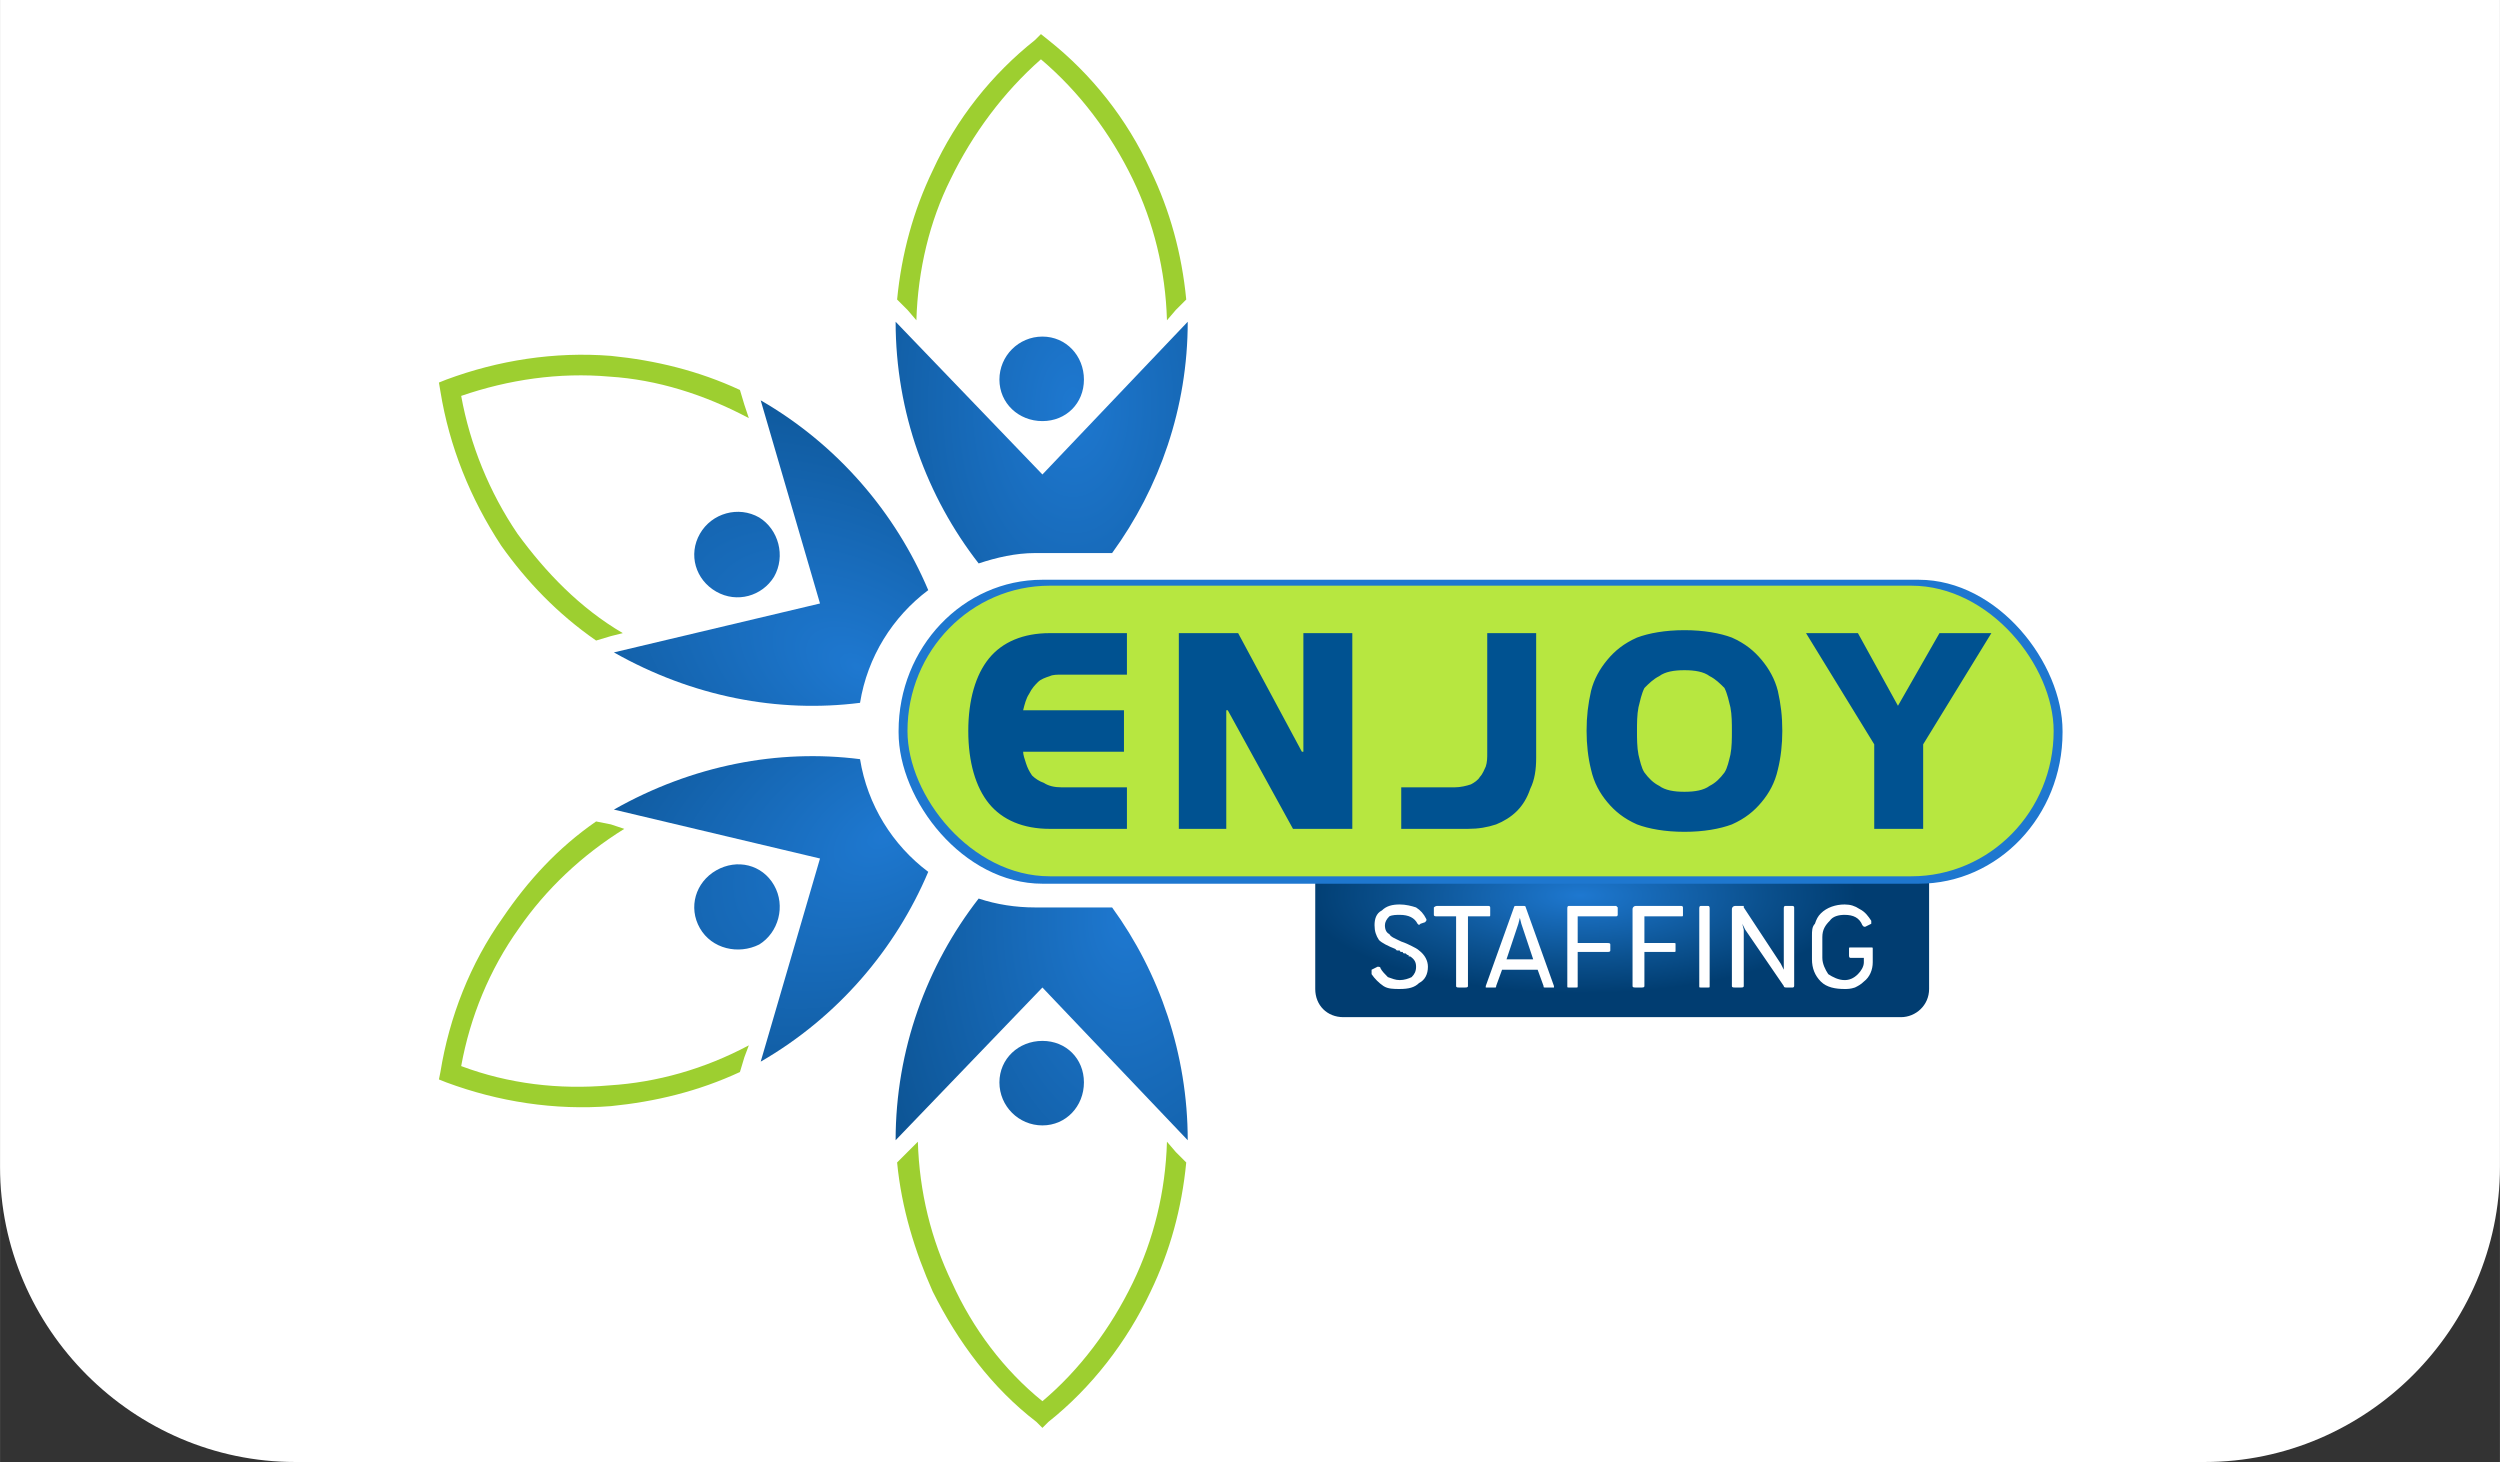
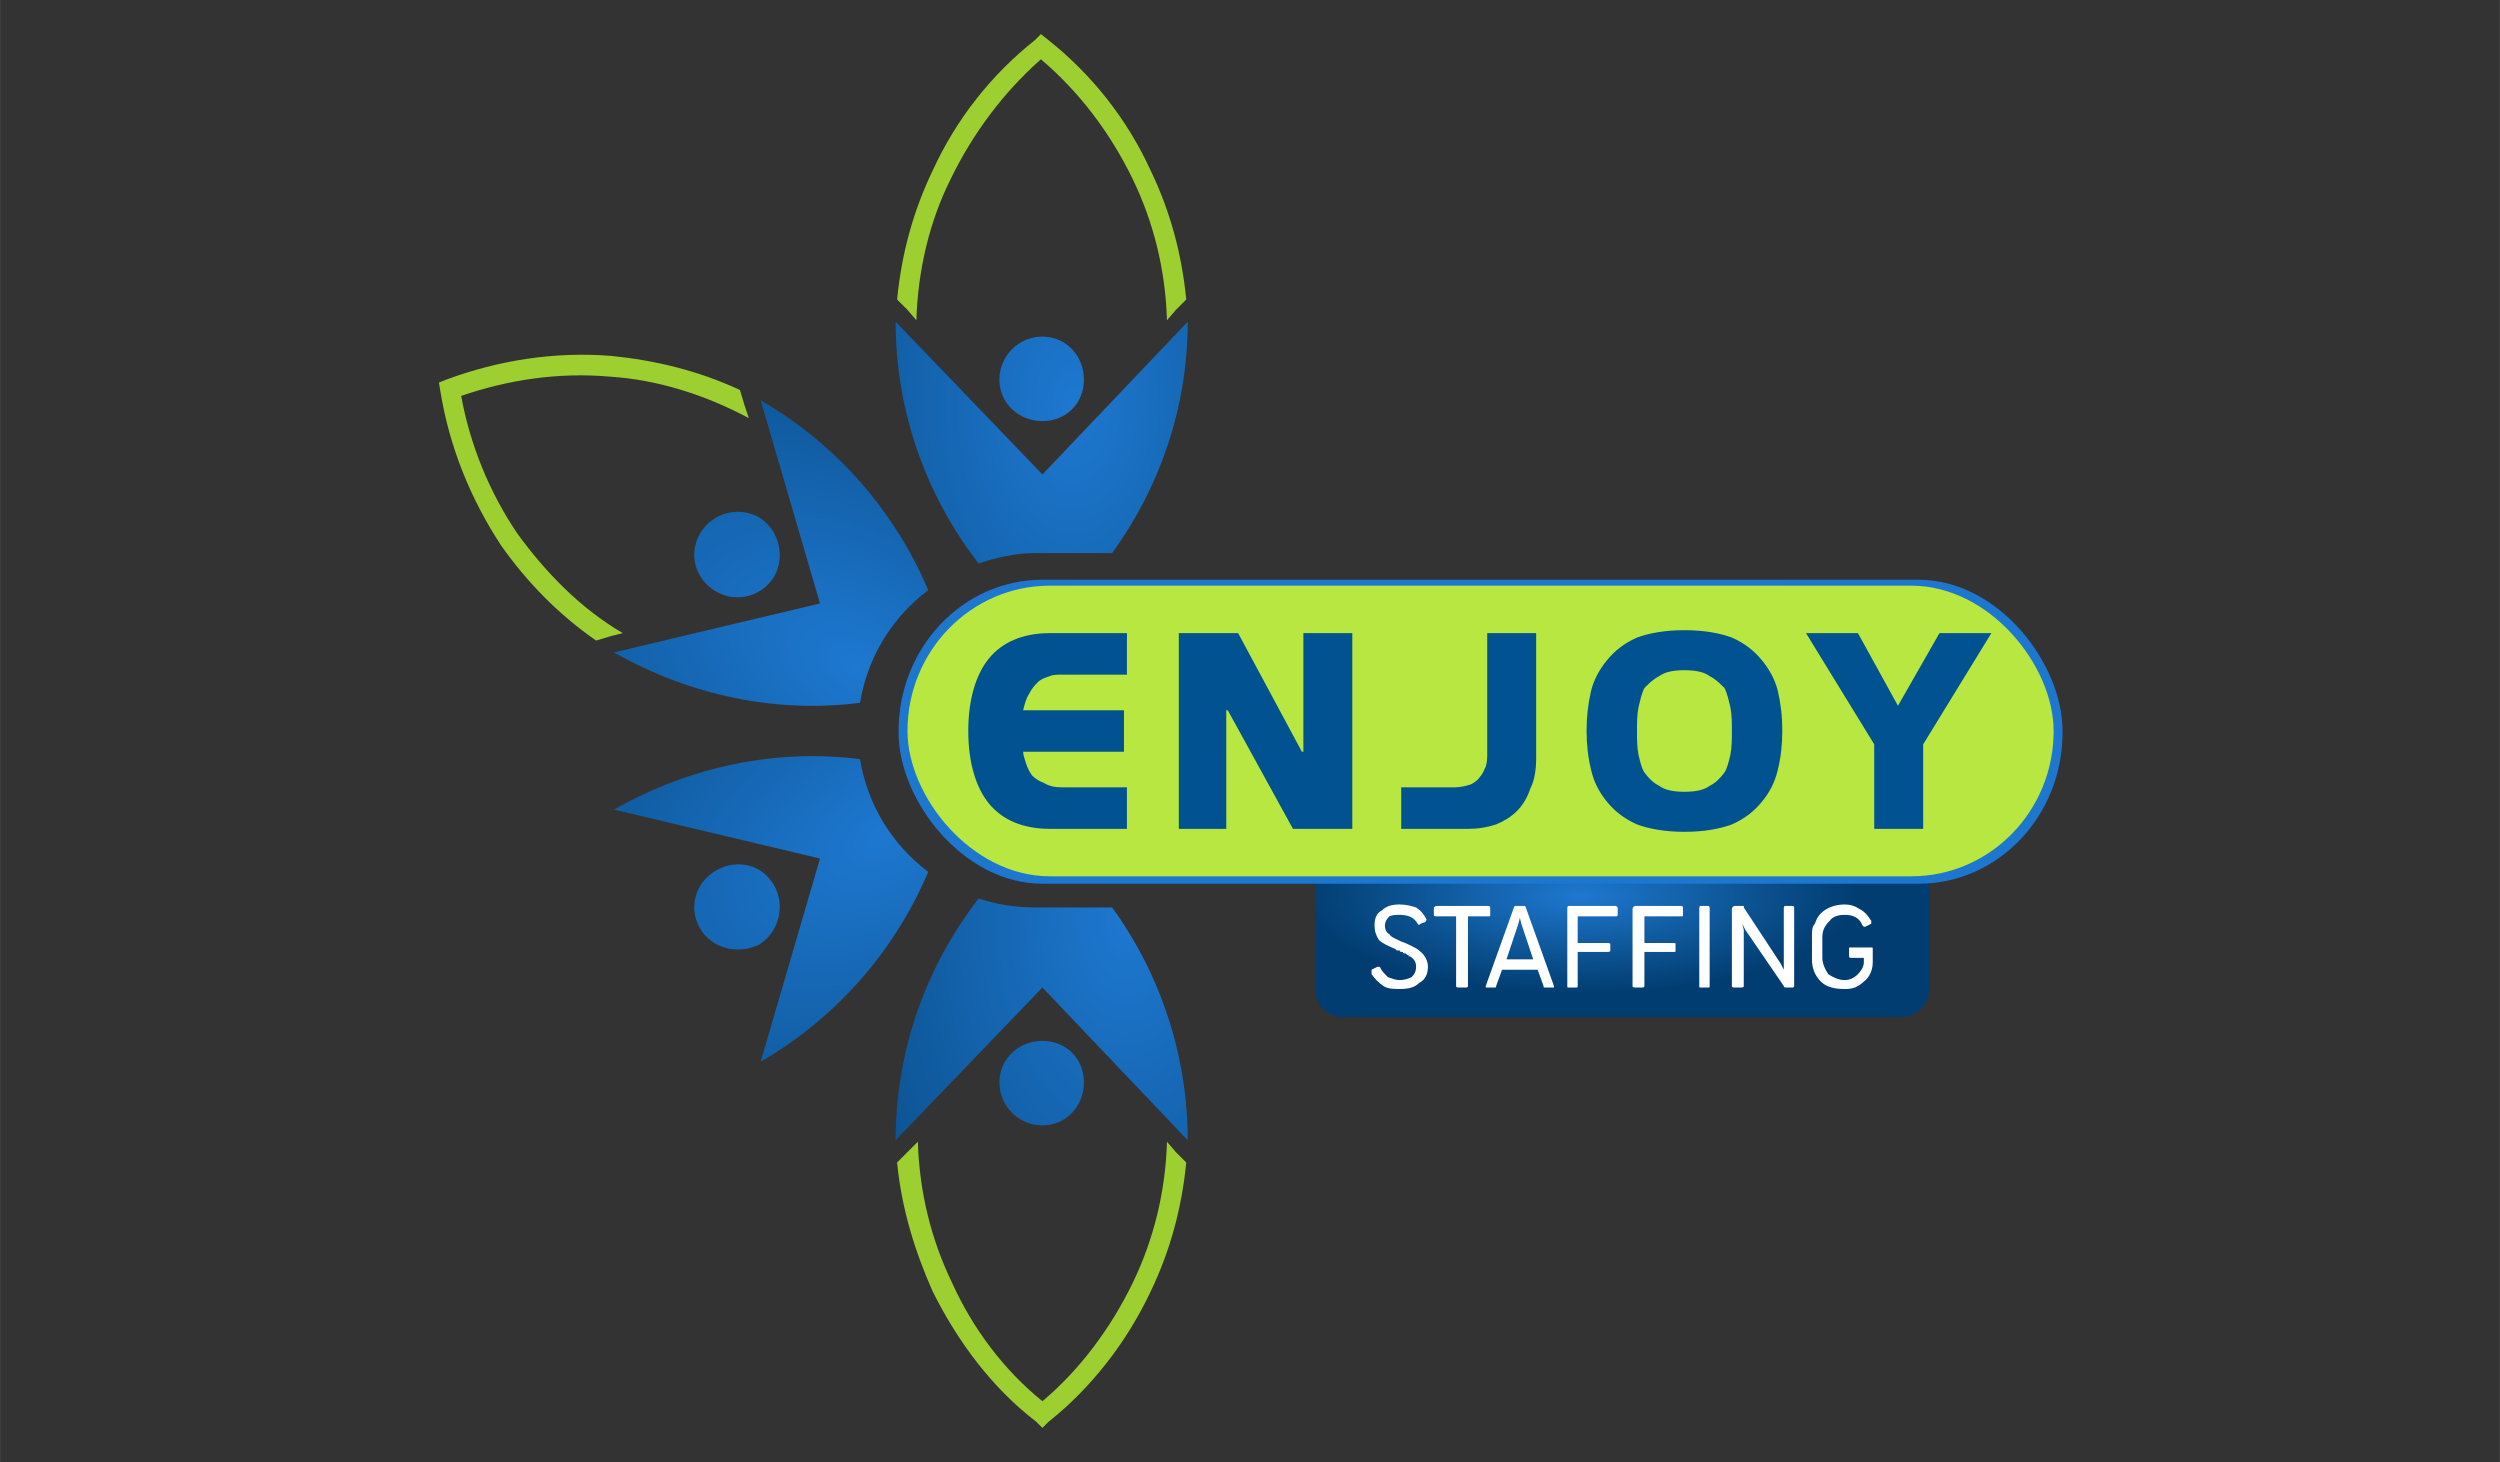
<svg xmlns="http://www.w3.org/2000/svg" xmlns:xlink="http://www.w3.org/1999/xlink" xml:space="preserve" width="171px" height="100px" version="1.1" style="shape-rendering:geometricPrecision; text-rendering:geometricPrecision; image-rendering:optimizeQuality; fill-rule:evenodd; clip-rule:evenodd" viewBox="0 0 16.86 9.86">
  <rect x="0" y="0" width="16.86" height="9.86" fill="#333333" stroke="none" />
  <defs>
    <style type="text/css">
   
    .fil9 {fill:#B7E740}
    .fil0 {fill:white}
    .fil10 {fill:#005291;fill-rule:nonzero}
    .fil2 {fill:#9DCF30;fill-rule:nonzero}
    .fil7 {fill:white;fill-rule:nonzero}
    .fil5 {fill:url(#id0)}
    .fil3 {fill:url(#id1)}
    .fil4 {fill:url(#id2)}
    .fil8 {fill:url(#id3)}
    .fil6 {fill:url(#id4)}
    .fil1 {fill:url(#id5)}
   
  </style>
    <radialGradient id="id0" gradientUnits="userSpaceOnUse" gradientTransform="matrix(-0.9 -4.40746E-14 4.24211E-14 -1.475 14 16)" cx="7.12" cy="6.65" r="3.34" fx="7.12" fy="6.65">
      <stop offset="0" style="stop-opacity:1; stop-color:#1E78D0" />
      <stop offset="0.651" style="stop-opacity:1; stop-color:#0B518F" />
      <stop offset="1" style="stop-opacity:1; stop-color:#013D71" />
    </radialGradient>
    <radialGradient id="id1" gradientUnits="userSpaceOnUse" gradientTransform="matrix(0.566 -0.98 1.606 0.927 -4 6)" xlink:href="#id0" cx="5.47" cy="4.16" r="2.66" fx="5.47" fy="4.16">
  </radialGradient>
    <radialGradient id="id2" gradientUnits="userSpaceOnUse" gradientTransform="matrix(-0.537 -0.93 1.524 -0.88 0 16)" xlink:href="#id0" cx="5.58" cy="5.88" r="2.8" fx="5.58" fy="5.88">
  </radialGradient>
    <radialGradient id="id3" gradientUnits="userSpaceOnUse" gradientTransform="matrix(0.9 -0 -0 0.346 1 3)" xlink:href="#id0" cx="9.59" cy="4.93" r="415.95" fx="9.59" fy="4.93">
  </radialGradient>
    <radialGradient id="id4" gradientUnits="userSpaceOnUse" gradientTransform="matrix(0.9 -0 -0 0.319 1 4)" xlink:href="#id0" cx="10.73" cy="6.39" r="2.07" fx="10.73" fy="6.39">
  </radialGradient>
    <radialGradient id="id5" gradientUnits="userSpaceOnUse" gradientTransform="matrix(0.9 -0 -0 1.475 1 -2)" xlink:href="#id0" cx="6.93" cy="3.21" r="3.34" fx="6.93" fy="3.21">
  </radialGradient>
  </defs>
  <g id="Layer_x0020_1">
    <g id="_2264872831920">
-       <path class="fil0" d="M0 0l16.86 0 0 7.87c0,1.09 -0.9,1.99 -1.99,1.99l-12.88 0c-1.09,0 -1.99,-0.9 -1.99,-1.99l0 -7.87z" />
      <g>
        <g>
          <g>
            <path class="fil1" d="M7.31 2.56c0,-0.16 -0.12,-0.29 -0.28,-0.29 -0.16,0 -0.29,0.13 -0.29,0.29 0,0.16 0.13,0.28 0.29,0.28 0.16,0 0.28,-0.12 0.28,-0.28zm0.7 -0.39l-0.98 1.03 -0.99 -1.03c0,0.61 0.21,1.18 0.56,1.63 0.12,-0.04 0.25,-0.07 0.38,-0.07l0.52 0c0.32,-0.44 0.51,-0.98 0.51,-1.56z" />
            <path class="fil2" d="M7.87 2.16c-0.01,-0.34 -0.09,-0.66 -0.23,-0.95 -0.15,-0.31 -0.36,-0.59 -0.62,-0.81 -0.25,0.22 -0.46,0.5 -0.61,0.81 -0.14,0.28 -0.22,0.61 -0.23,0.95l-0.06 -0.07 -0.07 -0.07c0.03,-0.31 0.11,-0.6 0.24,-0.87 0.16,-0.35 0.4,-0.65 0.69,-0.88l0.04 -0.04 0.05 0.04c0.29,0.23 0.53,0.53 0.69,0.88 0.13,0.27 0.21,0.56 0.24,0.87l-0.07 0.07 -0.06 0.07z" />
          </g>
          <g>
-             <path class="fil3" d="M5.12 3.49c-0.14,-0.08 -0.32,-0.03 -0.4,0.11 -0.08,0.14 -0.03,0.31 0.11,0.39 0.14,0.08 0.31,0.03 0.39,-0.1 0.08,-0.14 0.03,-0.32 -0.1,-0.4zm0.01 -0.79l0.4 1.37 -1.39 0.33c0.53,0.3 1.11,0.41 1.66,0.34 0.05,-0.31 0.22,-0.58 0.46,-0.76 -0.22,-0.52 -0.61,-0.98 -1.13,-1.28z" />
+             <path class="fil3" d="M5.12 3.49c-0.14,-0.08 -0.32,-0.03 -0.4,0.11 -0.08,0.14 -0.03,0.31 0.11,0.39 0.14,0.08 0.31,0.03 0.39,-0.1 0.08,-0.14 0.03,-0.32 -0.1,-0.4zm0.01 -0.79l0.4 1.37 -1.39 0.33c0.53,0.3 1.11,0.41 1.66,0.34 0.05,-0.31 0.22,-0.58 0.46,-0.76 -0.22,-0.52 -0.61,-0.98 -1.13,-1.28" />
            <path class="fil2" d="M5.05 2.82c-0.3,-0.16 -0.62,-0.26 -0.94,-0.28 -0.34,-0.03 -0.68,0.02 -1,0.13 0.06,0.33 0.19,0.65 0.38,0.93 0.19,0.26 0.42,0.5 0.71,0.67l-0.08 0.02 -0.1 0.03c-0.26,-0.18 -0.47,-0.4 -0.64,-0.64 -0.21,-0.32 -0.35,-0.67 -0.41,-1.04l-0.01 -0.06 0.05 -0.02c0.35,-0.13 0.73,-0.19 1.11,-0.16 0.3,0.03 0.59,0.1 0.87,0.23l0.03 0.1 0.03 0.09z" />
          </g>
          <g>
            <path class="fil4" d="M4.83 5.87c-0.14,0.08 -0.19,0.25 -0.11,0.39 0.08,0.14 0.26,0.18 0.4,0.11 0.13,-0.08 0.18,-0.26 0.1,-0.4 -0.08,-0.14 -0.25,-0.18 -0.39,-0.1zm-0.69 -0.41l1.39 0.33 -0.4 1.37c0.52,-0.3 0.91,-0.76 1.13,-1.28 -0.24,-0.18 -0.41,-0.45 -0.46,-0.76 -0.55,-0.07 -1.13,0.04 -1.66,0.34z" />
-             <path class="fil2" d="M4.21 5.59c-0.29,0.18 -0.53,0.41 -0.71,0.67 -0.2,0.28 -0.33,0.6 -0.39,0.93 0.32,0.12 0.66,0.16 1,0.13 0.32,-0.02 0.64,-0.11 0.94,-0.27l-0.03 0.08 -0.03 0.1c-0.28,0.13 -0.57,0.2 -0.87,0.23 -0.38,0.03 -0.76,-0.03 -1.11,-0.16l-0.05 -0.02 0.01 -0.05c0.06,-0.37 0.2,-0.73 0.42,-1.04 0.17,-0.25 0.37,-0.47 0.63,-0.65l0.1 0.02 0.09 0.03z" />
          </g>
          <g>
            <path class="fil5" d="M6.74 7.3c0,0.16 0.13,0.29 0.29,0.29 0.16,0 0.28,-0.13 0.28,-0.29 0,-0.16 -0.12,-0.28 -0.28,-0.28 -0.16,0 -0.29,0.12 -0.29,0.28zm-0.7 0.39l0.99 -1.03 0.98 1.03c0,-0.58 -0.19,-1.13 -0.51,-1.57l-0.52 0c-0.13,0 -0.26,-0.02 -0.38,-0.06 -0.35,0.45 -0.56,1.02 -0.56,1.63z" />
            <path class="fil2" d="M6.19 7.7c0.01,0.34 0.09,0.66 0.23,0.95 0.14,0.31 0.35,0.59 0.61,0.8 0.25,-0.21 0.46,-0.49 0.61,-0.8 0.14,-0.29 0.22,-0.61 0.23,-0.95l0.06 0.07 0.07 0.07c-0.03,0.31 -0.11,0.6 -0.24,0.87 -0.16,0.34 -0.4,0.65 -0.69,0.88l-0.04 0.04 -0.04 -0.04c-0.3,-0.23 -0.53,-0.54 -0.7,-0.88 -0.12,-0.27 -0.21,-0.56 -0.24,-0.87l0.07 -0.07 0.07 -0.07z" />
          </g>
        </g>
        <path class="fil6" d="M8.87 5.92l4.14 0 0 0.75c0,0.11 -0.09,0.19 -0.19,0.19l-3.76 0c-0.11,0 -0.19,-0.08 -0.19,-0.19l0 -0.75z" />
        <path class="fil7" d="M9.44 6.67c-0.04,0 -0.08,0 -0.11,-0.02 -0.03,-0.02 -0.06,-0.05 -0.08,-0.08 0,-0.02 0,-0.02 0,-0.03l0.04 -0.02c0.01,0 0.02,0 0.02,0.01 0.01,0.02 0.03,0.04 0.05,0.06 0.03,0.01 0.05,0.02 0.08,0.02 0.03,0 0.06,-0.01 0.08,-0.02 0.02,-0.02 0.03,-0.04 0.03,-0.07 0,-0.03 -0.01,-0.05 -0.04,-0.07 0,0 0,0 -0.01,0 0,-0.01 0,-0.01 -0.01,-0.01 0,0 0,0 -0.01,-0.01 0,0 0,0 -0.01,0 0,0 -0.01,0 -0.01,-0.01 0,0 0,0 -0.01,0 -0.01,0 -0.01,-0.01 -0.01,-0.01 0,0 -0.01,0 -0.02,0 0,0 -0.01,-0.01 -0.01,-0.01 -0.05,-0.02 -0.09,-0.04 -0.11,-0.06 -0.02,-0.03 -0.03,-0.06 -0.03,-0.1 0,-0.04 0.01,-0.08 0.05,-0.1 0.03,-0.03 0.07,-0.04 0.12,-0.04 0.04,0 0.08,0.01 0.11,0.02 0.03,0.02 0.05,0.04 0.07,0.08 0,0.01 0,0.01 -0.01,0.02l-0.03 0.01c-0.01,0.01 -0.01,0.01 -0.02,0 -0.02,-0.04 -0.06,-0.06 -0.12,-0.06 -0.02,0 -0.05,0 -0.07,0.01 -0.02,0.02 -0.03,0.04 -0.03,0.06 0,0.03 0.01,0.05 0.03,0.06 0.01,0.02 0.04,0.03 0.08,0.05 0.03,0.01 0.05,0.02 0.07,0.03 0.02,0.01 0.04,0.02 0.05,0.03 0.04,0.03 0.06,0.07 0.06,0.11 0,0.05 -0.02,0.09 -0.06,0.11 -0.03,0.03 -0.07,0.04 -0.13,0.04zm0.4 -0.01c-0.01,0 -0.02,0 -0.02,-0.01l0 -0.47 -0.13 0c-0.01,0 -0.02,0 -0.02,-0.01l0 -0.05c0,0 0.01,-0.01 0.02,-0.01l0.35 0c0.01,0 0.01,0.01 0.01,0.01l0 0.05c0,0.01 0,0.01 -0.01,0.01l-0.14 0 0 0.47c0,0.01 -0.01,0.01 -0.02,0.01l-0.04 0zm0.19 0c-0.01,0 -0.01,0 -0.01,0 0,0 0,-0.01 0,-0.01l0.19 -0.53c0,-0.01 0.01,-0.01 0.01,-0.01l0.06 0c0,0 0.01,0 0.01,0.01l0.19 0.53c0,0 0,0.01 0,0.01 0,0 0,0 -0.01,0l-0.05 0c-0.01,0 -0.01,0 -0.01,-0.01l-0.04 -0.11 -0.24 0 -0.04 0.11c0,0.01 0,0.01 -0.01,0.01l-0.05 0zm0.13 -0.19l0.18 0 -0.08 -0.24 -0.01 -0.04 -0.01 0.04 -0.08 0.24zm0.42 0.19c-0.01,0 -0.01,0 -0.01,-0.01l0 -0.52c0,-0.01 0,-0.02 0.01,-0.02l0.32 0c0,0 0.01,0.01 0.01,0.01l0 0.05c0,0.01 -0.01,0.01 -0.01,0.01l-0.26 0 0 0.18 0.2 0c0.01,0 0.02,0 0.02,0.01l0 0.04c0,0.01 -0.01,0.01 -0.02,0.01l-0.2 0 0 0.23c0,0.01 0,0.01 -0.01,0.01l-0.05 0zm0.45 0c-0.01,0 -0.02,0 -0.02,-0.01l0 -0.52c0,-0.01 0.01,-0.02 0.02,-0.02l0.31 0c0.01,0 0.01,0.01 0.01,0.01l0 0.05c0,0.01 0,0.01 -0.01,0.01l-0.25 0 0 0.18 0.2 0c0.01,0 0.01,0 0.01,0.01l0 0.04c0,0.01 0,0.01 -0.01,0.01l-0.2 0 0 0.23c0,0.01 -0.01,0.01 -0.02,0.01l-0.04 0zm0.44 0c-0.01,0 -0.01,0 -0.01,-0.01l0 -0.52c0,-0.01 0,-0.02 0.01,-0.02l0.05 0c0.01,0 0.01,0.01 0.01,0.02l0 0.52c0,0.01 0,0.01 -0.01,0.01l-0.05 0zm0.23 0c-0.01,0 -0.02,0 -0.02,-0.01l0 -0.52c0,-0.01 0.01,-0.02 0.02,-0.02l0.05 0c0,0 0,0 0,0 0,0 0,0 0,0 0,0 0,0 0,0 0,0 0,0 0,0 0,0 0,0 0,0 0,0 0.01,0 0.01,0 0,0 0,0.01 0,0.01 0,0 0,0 0,0 0,0 0,0 0,0l0.25 0.38 0.02 0.04 0 -0.04 0 -0.37c0,-0.01 0,-0.02 0.01,-0.02l0.05 0c0.01,0 0.01,0.01 0.01,0.01l0 0.53c0,0.01 -0.01,0.01 -0.01,0.01l-0.04 0c-0.01,0 -0.02,0 -0.02,-0.01l-0.26 -0.38 -0.02 -0.04 0.01 0.04 0 0.38c0,0.01 -0.01,0.01 -0.02,0.01l-0.04 0zm0.74 0.01c-0.06,0 -0.12,-0.01 -0.16,-0.05 -0.04,-0.04 -0.06,-0.09 -0.06,-0.15l0 -0.16c0,-0.03 0,-0.06 0.02,-0.08 0.01,-0.03 0.02,-0.05 0.04,-0.07 0.04,-0.04 0.1,-0.06 0.16,-0.06 0.04,0 0.07,0.01 0.1,0.03 0.04,0.02 0.06,0.05 0.08,0.08 0,0.01 0,0.01 0,0.02 0,0 0,0 0,0l-0.04 0.02c0,0 0,0 -0.01,0 0,0 0,0 -0.01,-0.01 -0.02,-0.05 -0.06,-0.07 -0.12,-0.07 -0.04,0 -0.08,0.01 -0.1,0.04 -0.03,0.03 -0.05,0.06 -0.05,0.11l0 0.14c0,0.04 0.02,0.08 0.04,0.11 0.03,0.02 0.07,0.04 0.11,0.04 0.03,0 0.06,-0.01 0.09,-0.04 0.02,-0.02 0.04,-0.05 0.04,-0.08l0 -0.03 -0.09 0c-0.01,0 -0.01,-0.01 -0.01,-0.02l0 -0.04c0,-0.01 0,-0.01 0.01,-0.01l0.14 0c0.01,0 0.01,0 0.01,0.01l0 0.09c0,0.05 -0.02,0.1 -0.06,0.13 -0.02,0.02 -0.04,0.03 -0.06,0.04 -0.03,0.01 -0.05,0.01 -0.07,0.01z" />
        <rect class="fil8" x="6.06" y="3.91" width="7.85" height="2.05" rx="0.97" ry="1.02" />
        <rect class="fil9" x="6.12" y="3.95" width="7.73" height="1.96" rx="0.96" ry="0.98" />
        <path class="fil10" d="M7.58 4.79l-0.68 0c0.01,-0.04 0.02,-0.08 0.04,-0.11 0.02,-0.04 0.04,-0.06 0.06,-0.08 0.02,-0.02 0.05,-0.03 0.08,-0.04 0.02,-0.01 0.05,-0.01 0.08,-0.01l0.44 0 0 -0.28 -0.52 0c-0.18,0 -0.32,0.06 -0.41,0.17 -0.09,0.11 -0.14,0.28 -0.14,0.49 0,0.21 0.05,0.38 0.14,0.49 0.09,0.11 0.23,0.17 0.41,0.17l0.52 0 0 -0.28 -0.44 0c-0.05,0 -0.09,-0.01 -0.12,-0.03 -0.03,-0.01 -0.06,-0.03 -0.08,-0.05 -0.02,-0.03 -0.03,-0.05 -0.04,-0.08 -0.01,-0.03 -0.02,-0.06 -0.02,-0.08l0.68 0 0 -0.28zm0.69 0.8l0 -0.8 0.01 0 0.44 0.8 0.4 0 0 -1.32 -0.33 0 0 0.8 -0.01 0 -0.43 -0.8 -0.4 0 0 1.32 0.32 0zm1.63 0c0.07,0 0.13,-0.01 0.19,-0.03 0.05,-0.02 0.1,-0.05 0.14,-0.09 0.04,-0.04 0.07,-0.09 0.09,-0.15 0.03,-0.06 0.04,-0.13 0.04,-0.21l0 -0.84 -0.33 0 0 0.81c0,0.03 0,0.06 -0.01,0.09 -0.01,0.02 -0.02,0.05 -0.04,0.07 -0.01,0.02 -0.04,0.04 -0.06,0.05 -0.03,0.01 -0.07,0.02 -0.11,0.02l-0.36 0 0 0.28 0.45 0zm0.8 -0.66c0,0.09 0.01,0.18 0.03,0.26 0.02,0.09 0.06,0.16 0.11,0.22 0.05,0.06 0.11,0.11 0.2,0.15 0.08,0.03 0.19,0.05 0.32,0.05 0.13,0 0.24,-0.02 0.32,-0.05 0.09,-0.04 0.15,-0.09 0.2,-0.15 0.05,-0.06 0.09,-0.13 0.11,-0.22 0.02,-0.08 0.03,-0.17 0.03,-0.26 0,-0.1 -0.01,-0.18 -0.03,-0.27 -0.02,-0.08 -0.06,-0.15 -0.11,-0.21 -0.05,-0.06 -0.11,-0.11 -0.2,-0.15 -0.08,-0.03 -0.19,-0.05 -0.32,-0.05 -0.13,0 -0.24,0.02 -0.32,0.05 -0.09,0.04 -0.15,0.09 -0.2,0.15 -0.05,0.06 -0.09,0.13 -0.11,0.21 -0.02,0.09 -0.03,0.17 -0.03,0.27zm0.66 -0.41c0.07,0 0.13,0.01 0.17,0.04 0.04,0.02 0.07,0.05 0.1,0.08 0.02,0.04 0.03,0.09 0.04,0.13 0.01,0.05 0.01,0.11 0.01,0.16 0,0.05 0,0.11 -0.01,0.16 -0.01,0.04 -0.02,0.09 -0.04,0.12 -0.03,0.04 -0.06,0.07 -0.1,0.09 -0.04,0.03 -0.1,0.04 -0.17,0.04 -0.07,0 -0.13,-0.01 -0.17,-0.04 -0.04,-0.02 -0.07,-0.05 -0.1,-0.09 -0.02,-0.03 -0.03,-0.08 -0.04,-0.12 -0.01,-0.05 -0.01,-0.11 -0.01,-0.16 0,-0.05 0,-0.11 0.01,-0.16 0.01,-0.04 0.02,-0.09 0.04,-0.13 0.03,-0.03 0.06,-0.06 0.1,-0.08 0.04,-0.03 0.1,-0.04 0.17,-0.04zm0.82 -0.25l0.46 0.75 0 0.57 0.33 0 0 -0.57 0.46 -0.75 -0.35 0 -0.28 0.49 -0.27 -0.49 -0.35 0z" />
      </g>
    </g>
  </g>
</svg>